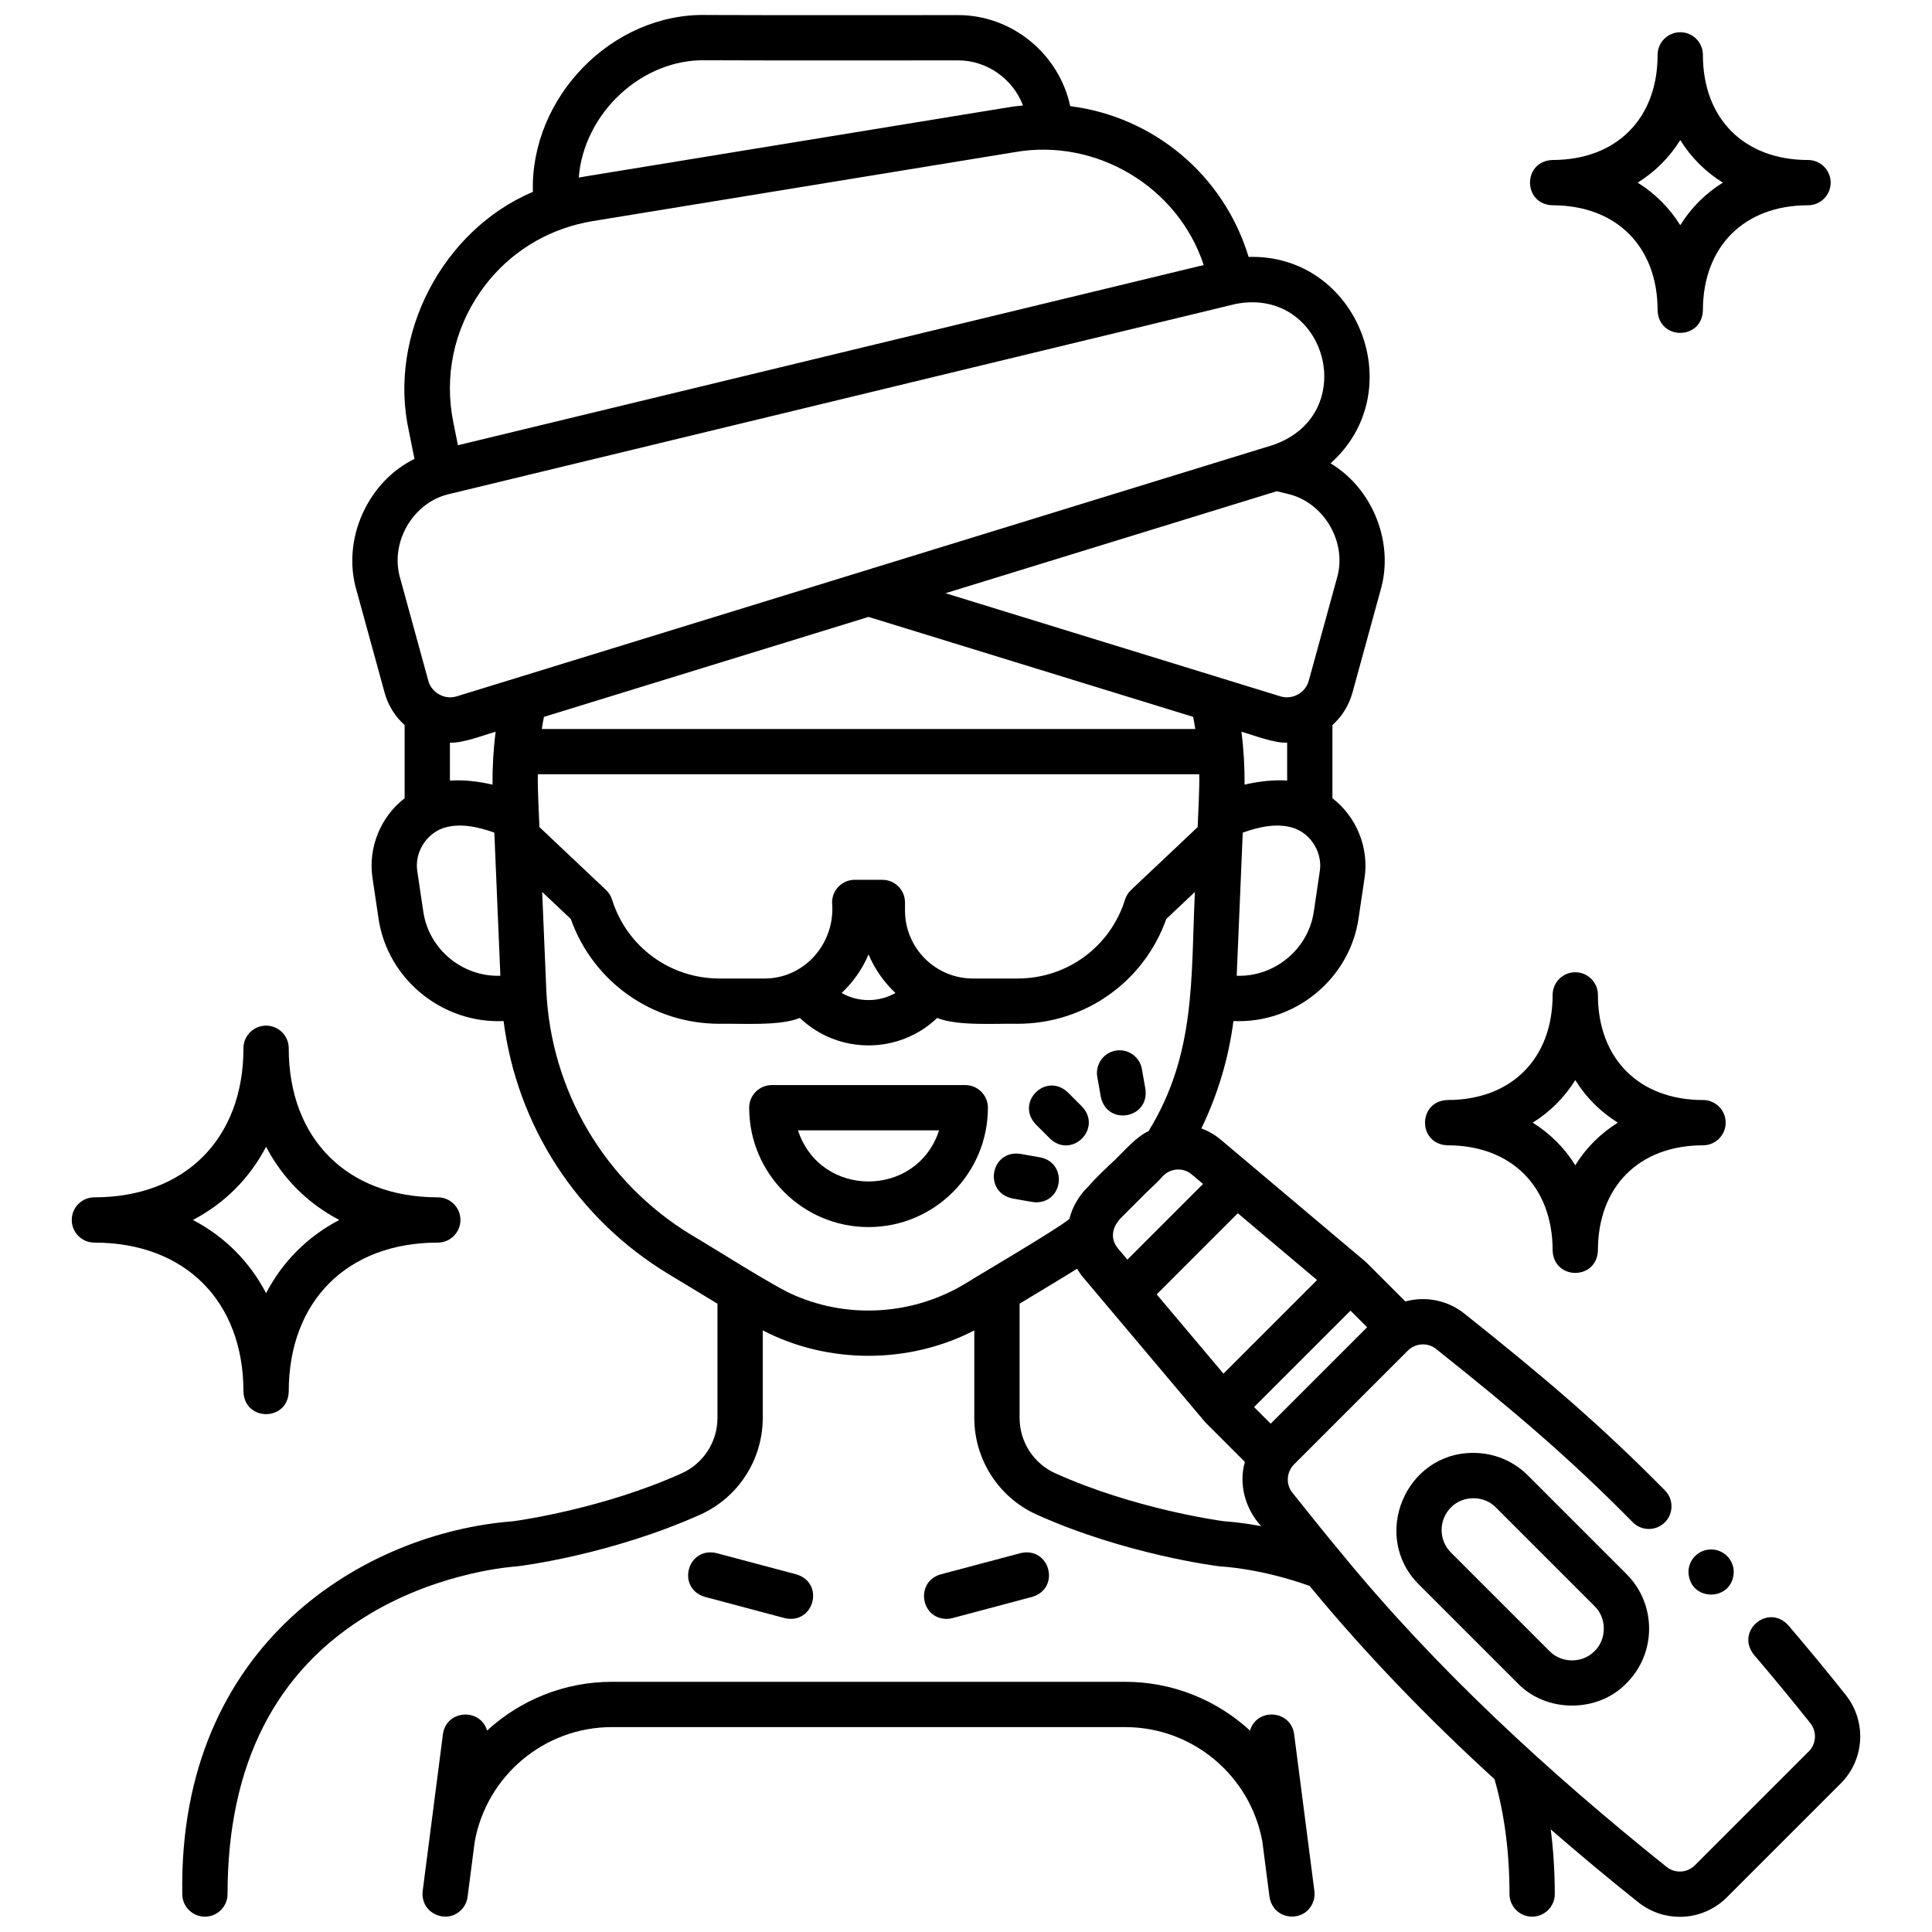
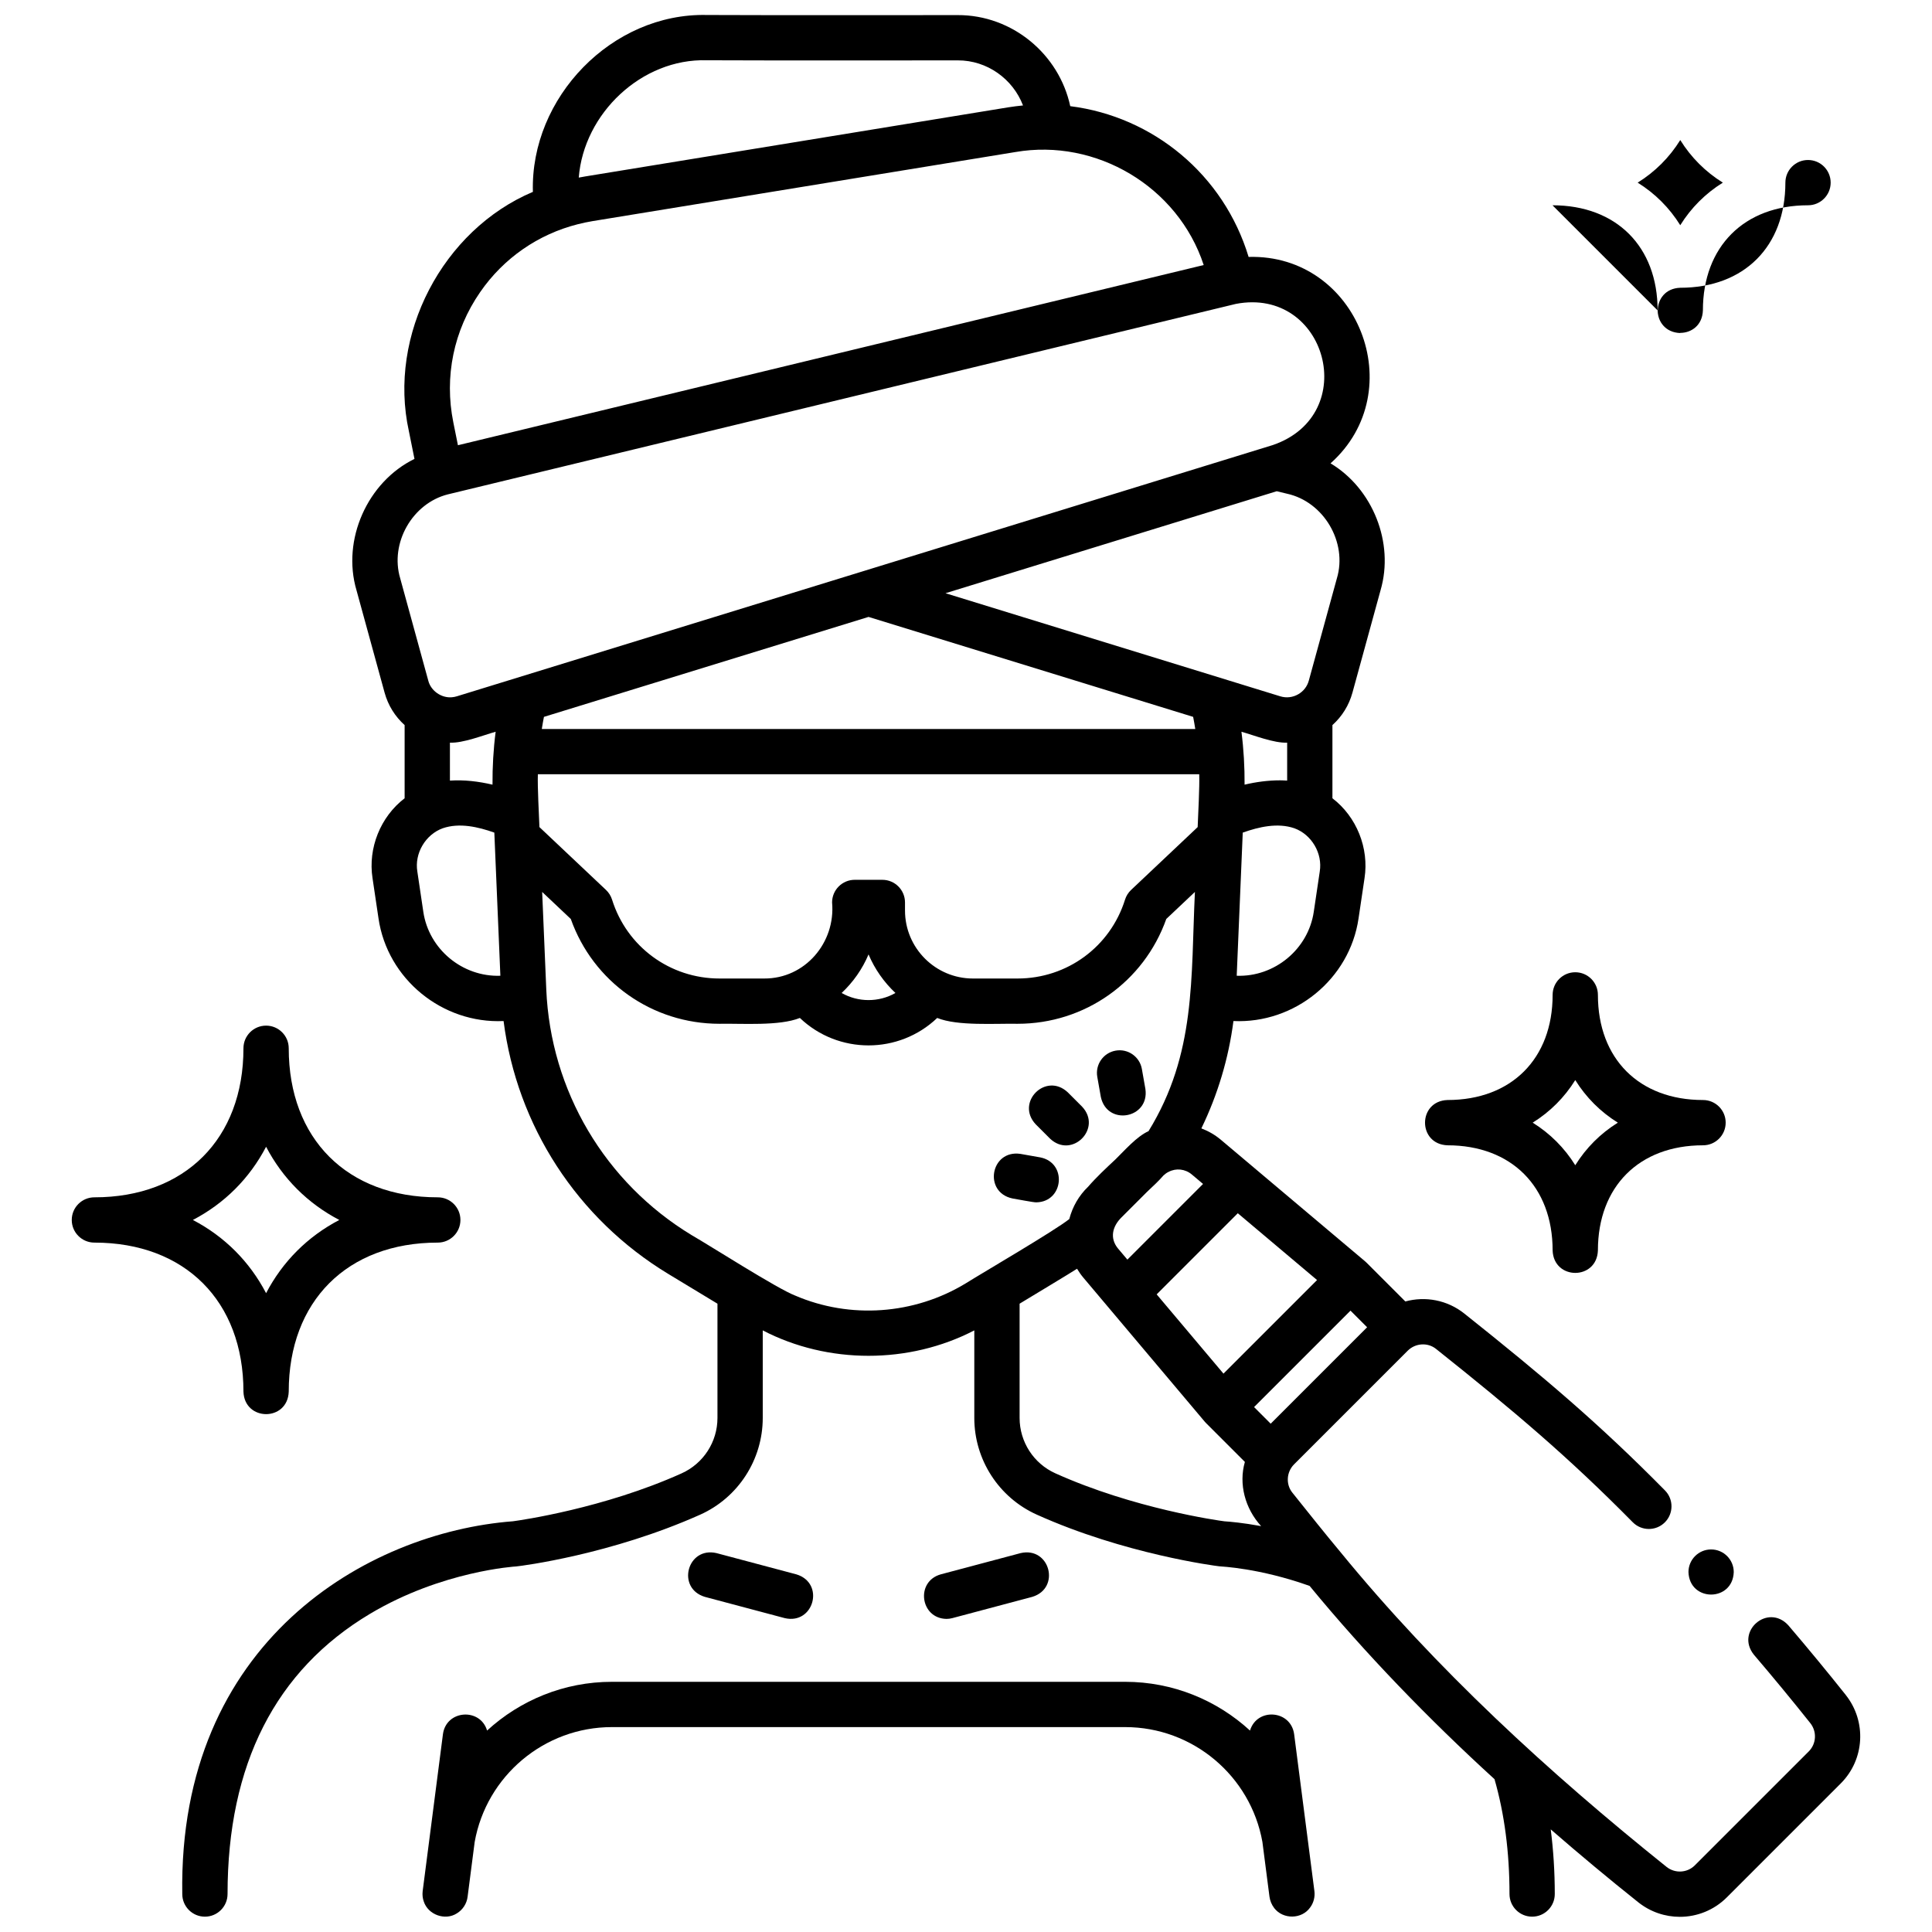
<svg xmlns="http://www.w3.org/2000/svg" id="Layer_5" height="512" viewBox="0 0 512 512" width="512" data-name="Layer 5">
  <path d="m64.517 368.804c.263 7.916 11.719 7.964 12 0 0-23.996 15.505-39.501 39.5-39.501 3.313 0 6-2.687 6-6s-2.687-6-6-6c-23.995 0-39.5-15.505-39.5-39.501 0-3.313-2.687-6-6-6s-6 2.687-6 6c0 23.996-15.505 39.501-39.501 39.501-3.313 0-6 2.687-6 6s2.687 6 6 6c23.996 0 39.501 15.505 39.501 39.501zm6-64.903c4.382 8.388 11.015 15.021 19.401 19.402-8.387 4.382-15.02 11.015-19.401 19.402-4.382-8.388-11.015-15.021-19.402-19.402 8.388-4.382 15.021-11.015 19.402-19.402z" />
  <path d="m383.603 303.517c16.924 0 27.859 10.936 27.859 27.86.266 7.923 11.721 7.958 12 0 0-16.925 10.936-27.86 27.859-27.86 3.313 0 6-2.687 6-6s-2.687-6-6-6c-16.924 0-27.859-10.936-27.859-27.859 0-3.313-2.687-6-6-6s-6 2.687-6 6c0 16.924-10.936 27.859-27.859 27.859-7.923.266-7.958 11.721 0 12zm33.859-17.284c2.864 4.605 6.679 8.42 11.284 11.284-4.605 2.864-8.42 6.679-11.284 11.284-2.864-4.605-6.679-8.42-11.284-11.284 4.605-2.864 8.42-6.679 11.284-11.284z" />
-   <path d="m411.426 54.401c16.925 0 27.86 10.936 27.86 27.86.266 7.923 11.721 7.958 12 0 0-16.925 10.936-27.86 27.859-27.86 3.313 0 6-2.687 6-6s-2.687-6-6-6c-16.924 0-27.859-10.936-27.859-27.859 0-3.313-2.687-6-6-6s-6 2.687-6 6c0 16.924-10.936 27.859-27.86 27.859-7.923.266-7.958 11.721 0 12zm33.86-17.284c2.864 4.605 6.679 8.42 11.284 11.284-4.605 2.864-8.42 6.679-11.284 11.285-2.864-4.606-6.679-8.421-11.285-11.285 4.606-2.864 8.421-6.679 11.285-11.284z" />
+   <path d="m411.426 54.401c16.925 0 27.86 10.936 27.86 27.86.266 7.923 11.721 7.958 12 0 0-16.925 10.936-27.86 27.859-27.86 3.313 0 6-2.687 6-6s-2.687-6-6-6s-6 2.687-6 6c0 16.924-10.936 27.859-27.86 27.859-7.923.266-7.958 11.721 0 12zm33.86-17.284c2.864 4.605 6.679 8.42 11.284 11.284-4.605 2.864-8.42 6.679-11.284 11.285-2.864-4.606-6.679-8.421-11.285-11.285 4.606-2.864 8.421-6.679 11.285-11.284z" />
  <path d="m347.231 505.459c.902-1.213 1.285-2.774 1.104-4.271-.228-1.671-5.377-41.628-5.377-41.628-.889-6.412-9.834-7.076-11.697-.946-8.765-8.044-20.419-12.917-33.07-12.917h-136.038c-12.65 0-24.305 4.873-33.07 12.917-1.809-6.077-10.808-5.507-11.697.946 0 0-5.377 41.628-5.377 41.628-.104.921-.021 1.867.299 2.74 1.136 3.509 5.664 5.135 8.767 3.134 1.562-.943 2.632-2.606 2.846-4.421 0 0 1.873-14.502 1.873-14.502 3.12-17.483 18.421-30.44 36.359-30.44h136.038c17.938 0 33.239 12.957 36.359 30.44l1.873 14.502c.153 1.111.593 2.153 1.272 3.042 2.353 3.032 7.328 2.977 9.535-.224z" />
  <path d="m207.971 428.821c7.7 1.791 10.722-9.267 3.086-11.596 0 0-21.186-5.637-21.186-5.637-7.741-1.78-10.692 9.289-3.086 11.596 0 0 21.186 5.637 21.186 5.637z" />
  <path d="m250.828 429.025c.511 0 1.029-.066 1.547-.204l21.187-5.637c7.596-2.299 4.668-13.376-3.086-11.596 0 0-21.186 5.637-21.186 5.637-6.749 1.92-5.399 11.702 1.539 11.8z" />
-   <path d="m230.173 325.189c17.442 0 31.633-14.19 31.633-31.633 0-3.313-2.687-6-6-6h-51.266c-3.313 0-6 2.687-6 6 0 17.442 14.19 31.633 31.633 31.633zm18.695-25.633c-5.898 18.069-31.5 18.057-37.391 0z" />
  <path d="m278.281 301.76c5.781 5.434 13.92-2.707 8.484-8.486 0 0-3.812-3.811-3.812-3.811-5.81-5.42-13.907 2.678-8.484 8.486 0 0 3.812 3.811 3.812 3.811z" />
  <path d="m291.729 290.688c1.668 7.796 12.934 5.755 11.816-2.086 0 0-.937-5.308-.937-5.308-.576-3.264-3.686-5.445-6.951-4.865-3.264.576-5.441 3.688-4.865 6.951l.938 5.309z" />
  <path d="m268.298 317.601c.78.108 5.675 1.089 6.36 1.031 7.243-.141 8.21-10.48 1.038-11.909 0 0-5.308-.938-5.308-.938-7.867-1.119-9.862 10.166-2.09 11.816z" />
-   <path d="m404.917 391.016c-3.859-3.859-8.99-5.985-14.448-5.985-18.054-.072-27.256 22.131-14.447 34.88 0 0 26.139 26.14 26.139 26.14 7.605 7.926 21.29 7.929 28.895 0 7.967-7.966 7.967-20.928 0-28.895l-26.14-26.139zm17.655 46.55h-.002c-3.139 3.271-8.785 3.271-11.925 0 0 0-26.14-26.14-26.14-26.14-3.287-3.288-3.287-8.638 0-11.926 3.141-3.27 8.786-3.273 11.926.001 0 0 26.141 26.139 26.141 26.139 3.269 3.138 3.27 8.788 0 11.926z" />
  <path d="m453.461 410.619c-3.314 0-6 2.686-6 6 .275 7.943 11.727 7.94 12 0 0-3.314-2.686-6-6-6z" />
  <path d="m489.134 449.164c-4.889-6.14-10.01-12.35-15.224-18.458-5.406-5.875-14.06 1.6-9.127 7.791 5.125 6.004 10.159 12.107 14.962 18.141 1.794 2.254 1.621 5.478-.399 7.5l-30.201 30.2c-2.021 2.021-5.246 2.195-7.501.4-31.196-25.007-61.033-52.396-86.349-83.349-4.229-5.069-8.383-10.285-12.795-15.807-1.814-2.249-1.545-5.496.413-7.485 0 0 30.194-30.193 30.194-30.193 1.99-1.952 5.234-2.226 7.481-.411 20.671 16.47 35.097 28.665 52.105 45.913 2.328 2.358 6.125 2.386 8.485.06 2.359-2.327 2.386-6.126.06-8.485-17.434-17.678-32.138-30.112-53.173-46.873-4.547-3.622-10.372-4.646-15.637-3.208l-10.292-10.292c-.13-.109-.242-.238-.375-.346 0 0-38.182-32.182-38.182-32.182-1.596-1.346-3.36-2.348-5.203-3.044 4.347-8.957 7.223-18.576 8.501-28.45 16.221.744 30.803-11.098 33.155-27.207 0 0 1.583-10.653 1.583-10.653 1.232-7.976-2.099-16.276-8.507-21.179v-19.393c2.533-2.276 4.379-5.217 5.305-8.59l7.45-27.142c3.682-12.571-2.08-26.957-13.254-33.63 21.512-19.184 7.233-55.531-21.713-54.705-6.602-21.824-25.329-37.194-47.269-39.951-2.948-13.766-15.356-24.189-29.834-24.135-.499 0-50.035.062-66.457-.029-25.146-.593-46.835 21.873-46.112 46.874-23.917 10.113-38.503 37.934-32.856 63.461 0 0 1.473 7.31 1.473 7.31-12.454 6.085-19.31 21.427-15.364 34.807 0 0 7.45 27.143 7.45 27.143.926 3.373 2.772 6.313 5.305 8.589v19.394c-6.408 4.904-9.739 13.202-8.506 21.178 0 0 1.583 10.653 1.583 10.653 2.351 16.104 16.929 27.948 33.146 27.207 3.557 27.727 19.475 52.385 43.659 67.023l13.023 7.882v30.279c0 6.333-3.721 12.094-9.527 14.698-20.539 9.242-42.558 12.407-44.668 12.684-38.693 2.957-88.712 31.923-87.636 98.784 0 3.313 2.686 6 5.999 6s6-2.687 6-6c0-34.323 12.706-59.31 37.766-74.265 19.056-11.372 38.555-12.54 38.738-12.55 1.479-.138 25.117-3.154 48.76-13.725 10.064-4.515 16.568-14.573 16.568-25.626v-23.202c17.301 8.979 38.764 8.974 56.065 0v23.202c0 11.053 6.504 21.111 16.566 25.625 23.157 10.436 47.392 13.59 48.322 13.687.533.064 10.62.447 23.971 5.199 14.788 17.986 31.654 35.387 49 51.215 2.637 9.159 3.973 19.391 3.973 30.438 0 3.313 2.687 6 6 6s6-2.687 6-6c0-5.92-.37-11.635-1.073-17.133 7.604 6.609 15.369 13.086 23.205 19.324 3.242 2.581 7.133 3.853 11.007 3.853 4.528 0 9.034-1.738 12.452-5.156l30.202-30.201c6.34-6.342 6.899-16.426 1.303-23.458zm-191.926-126.543 6.721-6.721c1.745-1.631 3.271-3.074 4.402-4.388.414-.375.848-.723 1.357-.952 1.978-1.052 4.402-.791 6.159.694 0 0 .966.814.966.814l2.007 1.692-20.053 20.052-2.507-2.974c-2.209-2.7-1.492-5.804.948-8.218zm30.821-1.099 21.005 17.704c-6.182 6.181-18.621 18.62-24.801 24.8l-17.704-21.005zm17.091 38.588 12.776-12.775 4.405 4.405-25.555 25.555-4.405-4.406 12.779-12.778zm-105.286-118.794v-2.156c0-3.313-2.687-6-6-6h-7.323c-3.313 0-6 2.687-6 6 .963 10.631-7.165 20.219-18 20.156h-11.834c-13.114 0-24.558-8.4-28.475-20.904-.307-.979-.86-1.864-1.606-2.569l-17.641-16.654c-.133-3.618-.53-10.468-.417-14h175.271c.114 3.499-.286 10.422-.417 14l-17.641 16.654c-.746.705-1.3 1.59-1.606 2.569-3.917 12.504-15.36 20.904-28.475 20.904h-11.834c-9.925 0-18-8.075-18-18zm-2.533 21.835c-4.406 2.51-9.852 2.51-14.257 0 3.035-2.856 5.486-6.326 7.128-10.223 1.642 3.897 4.094 7.367 7.129 10.223zm-93.657-70.347c.144-.947.325-1.887.507-2.827 20.894-6.434 64.905-19.985 86.022-26.488l86.022 26.488c.209 1.066.395 2.137.563 3.211h-173.171c.02-.128.036-.256.056-.384zm206.104 38.157-1.583 10.653c-1.459 9.946-10.392 17.327-20.425 16.971 0-.002 1.522-36.124 1.524-36.127 0 0 .076-1.807.076-1.807 4.289-1.522 9.242-2.674 13.677-1.152 4.571 1.656 7.52 6.65 6.73 11.462zm-10.491-24.165c-3.177-.002-6.342.417-9.431 1.148.032-4.688-.235-9.377-.832-14.026 3.288.927 8.706 3.074 12.116 2.89v10.063c-.617-.031-1.232-.08-1.854-.075zm15.036-53.551-7.45 27.142c-.421 1.532-1.409 2.795-2.778 3.589-1.467.856-3.182 1.048-4.773.556-10.139-3.123-77.029-23.719-88.728-27.322 19.848-6.112 67.454-20.77 87.781-27.03l2.735.661c9.718 2.126 16.056 12.869 13.214 22.403zm-200.916-106.181c1.325-17.004 16.678-31.593 33.895-31.093 16.463.092 66.042.029 66.553.029 7.805-.029 14.623 4.968 17.284 11.944-1.319.139-2.64.29-3.949.504 0 0-112.085 18.312-112.085 18.312-.565.093-1.132.194-1.698.305zm-26.141 30.365c6.249-9.059 15.417-15.355 25.893-18.009 1.287-.32 2.57-.605 3.881-.817l112.086-18.312c21.348-3.684 43.069 9.133 49.896 29.947l-197.637 47.754-1.221-6.06c-2.439-12.099.083-24.353 7.103-34.504zm-21.185 75.816c-2.772-9.32 3.217-19.856 12.638-22.233 0 0 208.833-50.476 208.833-50.476 24.032-4.589 33.299 29.335 9.802 37.403-56.974 17.554-216.271 66.594-216.271 66.594-.414.127-.832.208-1.26.244-2.762.273-5.601-1.66-6.292-4.39 0 0-7.45-27.142-7.45-27.142zm13.183 53.626v-10.063c3.386.19 8.857-1.97 12.117-2.89-.597 4.65-.864 9.338-.833 14.026-3.686-.862-7.498-1.33-11.284-1.073zm-7.054 34.743-1.583-10.653c-.791-4.813 2.158-9.808 6.732-11.462 4.434-1.521 9.386-.37 13.674 1.152l1.6 37.934c-10.033.356-18.965-7.025-20.424-16.971zm32.587 20.563-1.088-25.803 7.585 7.161c5.929 16.682 21.567 27.779 39.412 27.779 5.874-.121 15.828.654 21.297-1.545 10.17 9.695 26.226 9.696 36.396 0 5.431 2.192 15.438 1.429 21.298 1.546 17.845 0 33.483-11.097 39.412-27.779l7.585-7.162c-1.1 22.882.347 42.858-12.291 63.397-3.105 1.371-6.365 5.139-8.769 7.482-2.454 2.292-5.037 4.697-7.235 7.235-2.472 2.369-4.144 5.32-4.997 8.578-4.009 3.181-22.798 14.125-27.474 17.057-13.646 8.281-30.614 9.482-45.178 3.215-4.634-1.747-22.808-13.378-27.394-15.994-23.013-13.93-37.428-38.29-38.561-65.165zm179.713 140.984c-1.554-.187-24.043-3.36-44.796-12.716-5.759-2.583-9.48-8.344-9.48-14.677v-30.278c1.589-.977 13.988-8.421 15.222-9.261.487.809 1.028 1.597 1.657 2.343l32.183 38.182c.116.125.231.249.346.375 0 0 10.292 10.292 10.292 10.292-1.681 5.836.035 12.351 4.309 17.016-4.845-.892-8.354-1.189-9.734-1.276z" />
</svg>